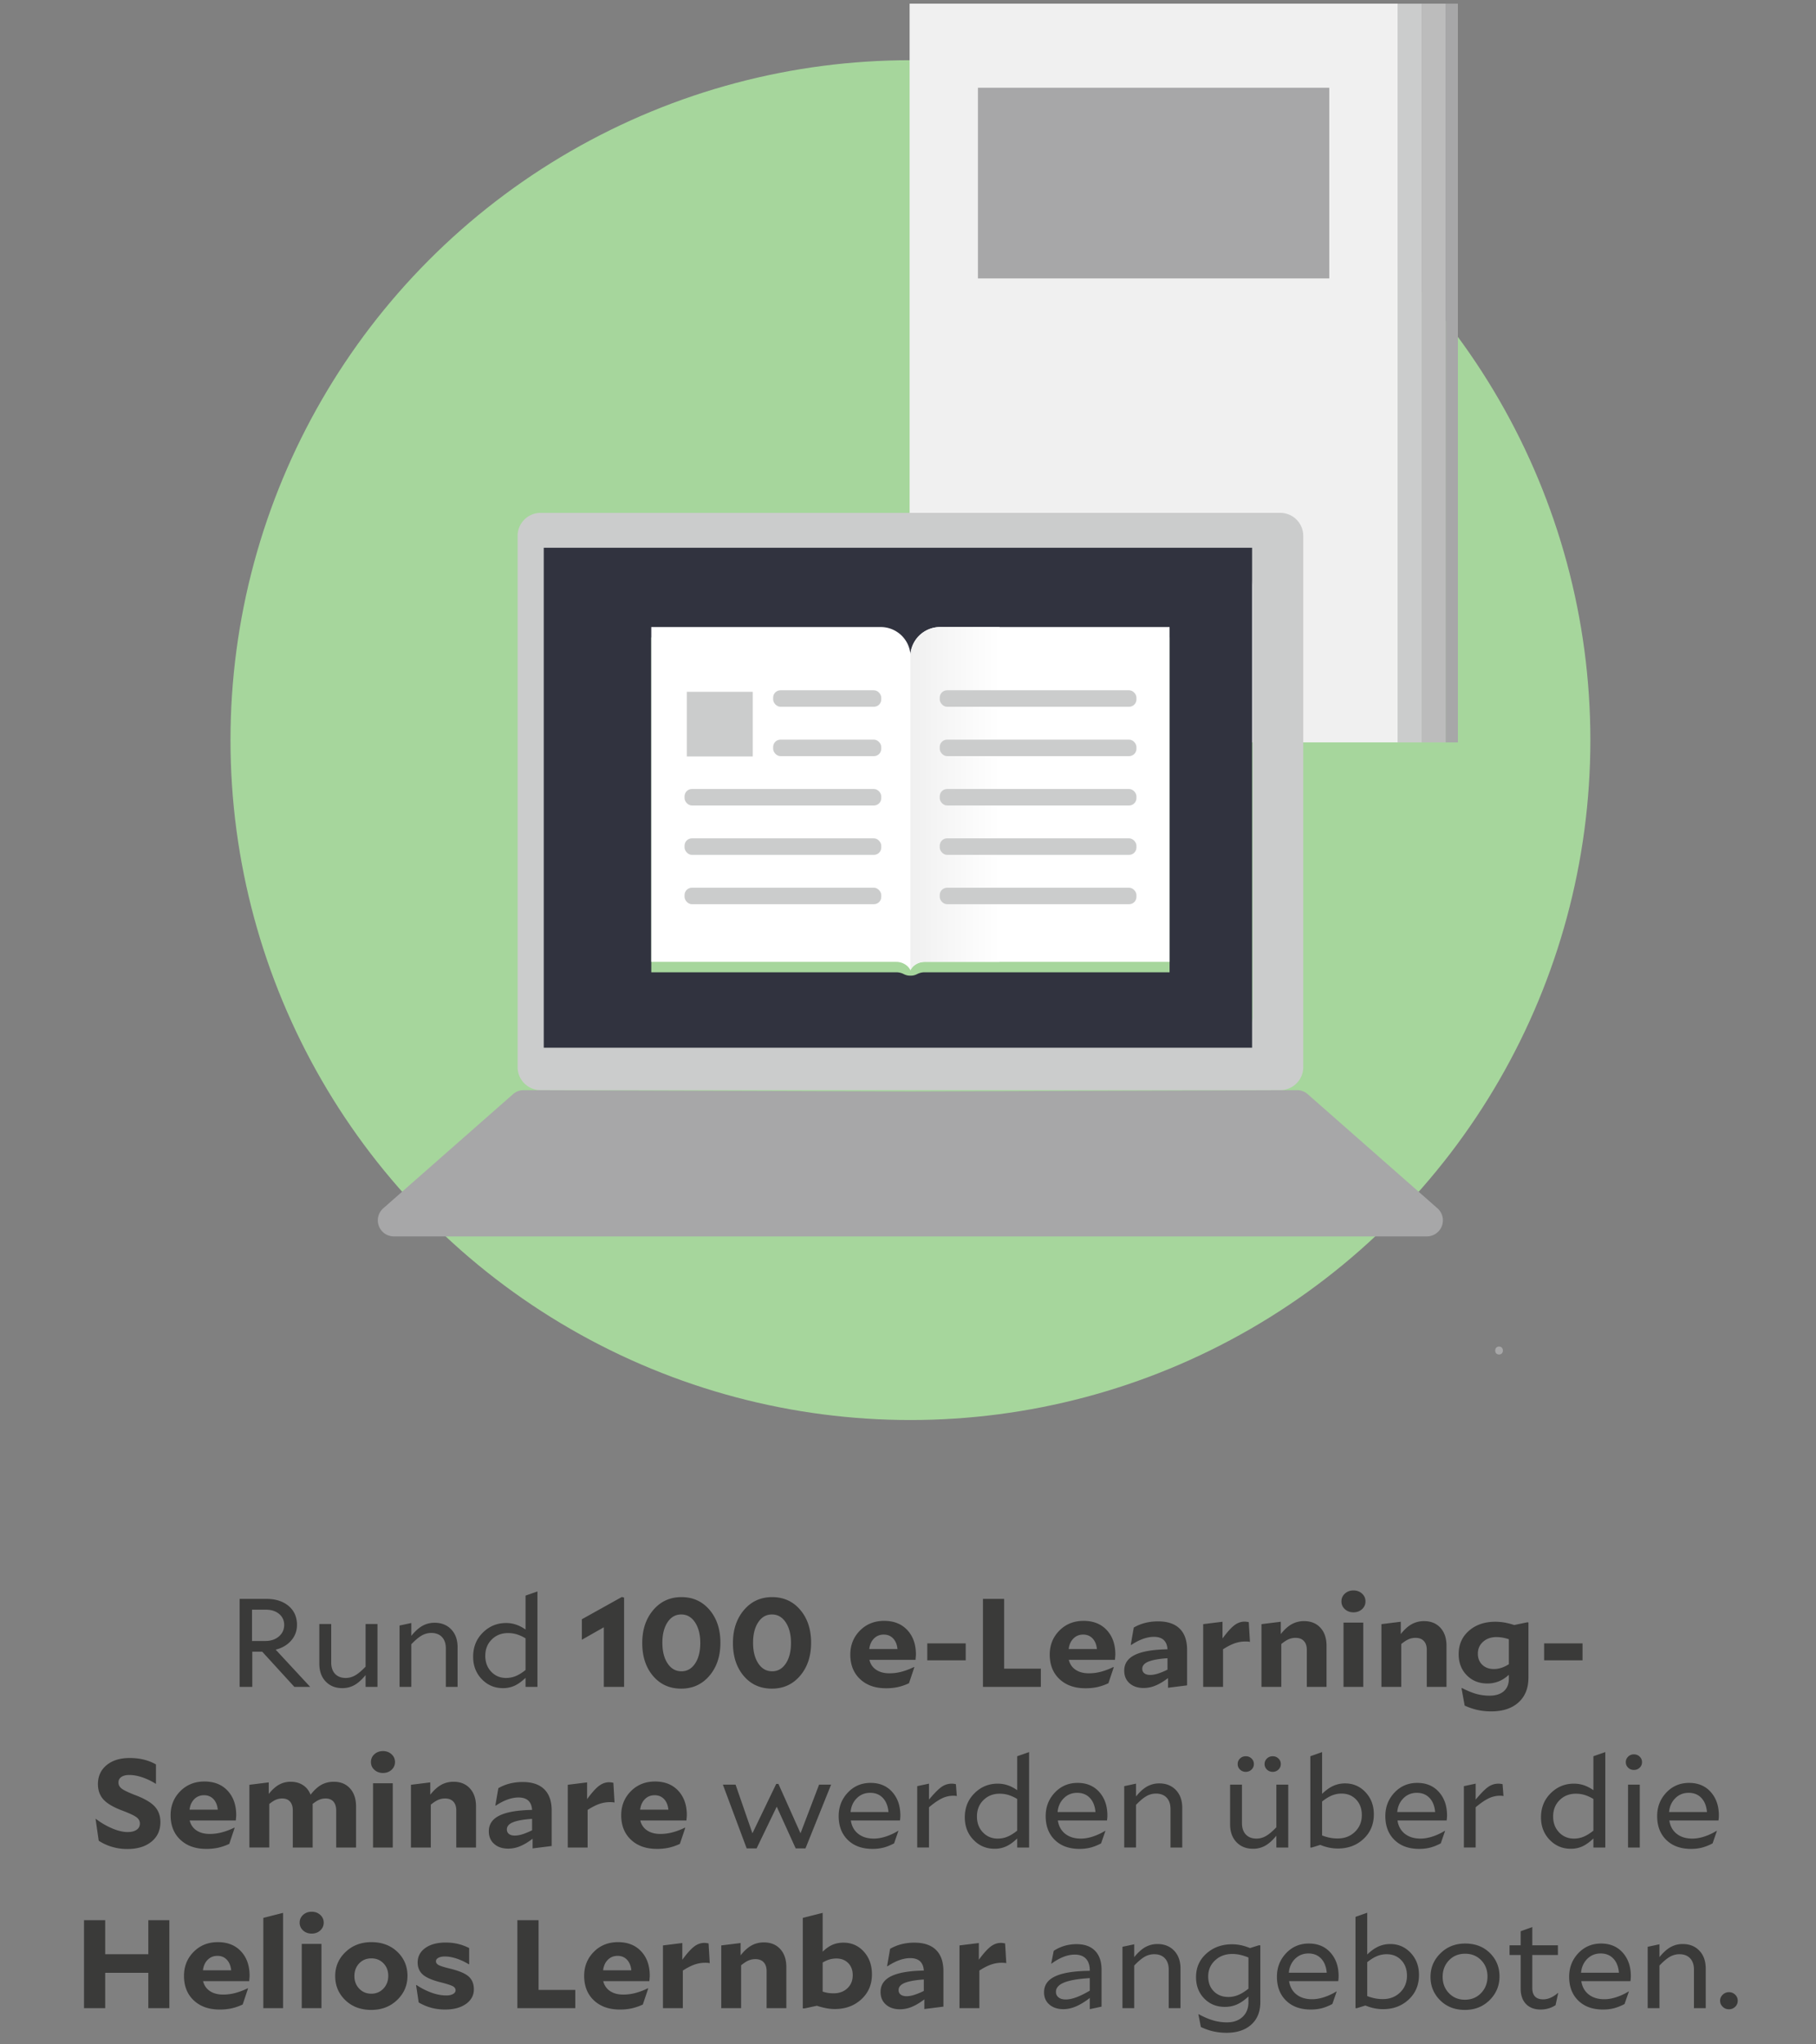
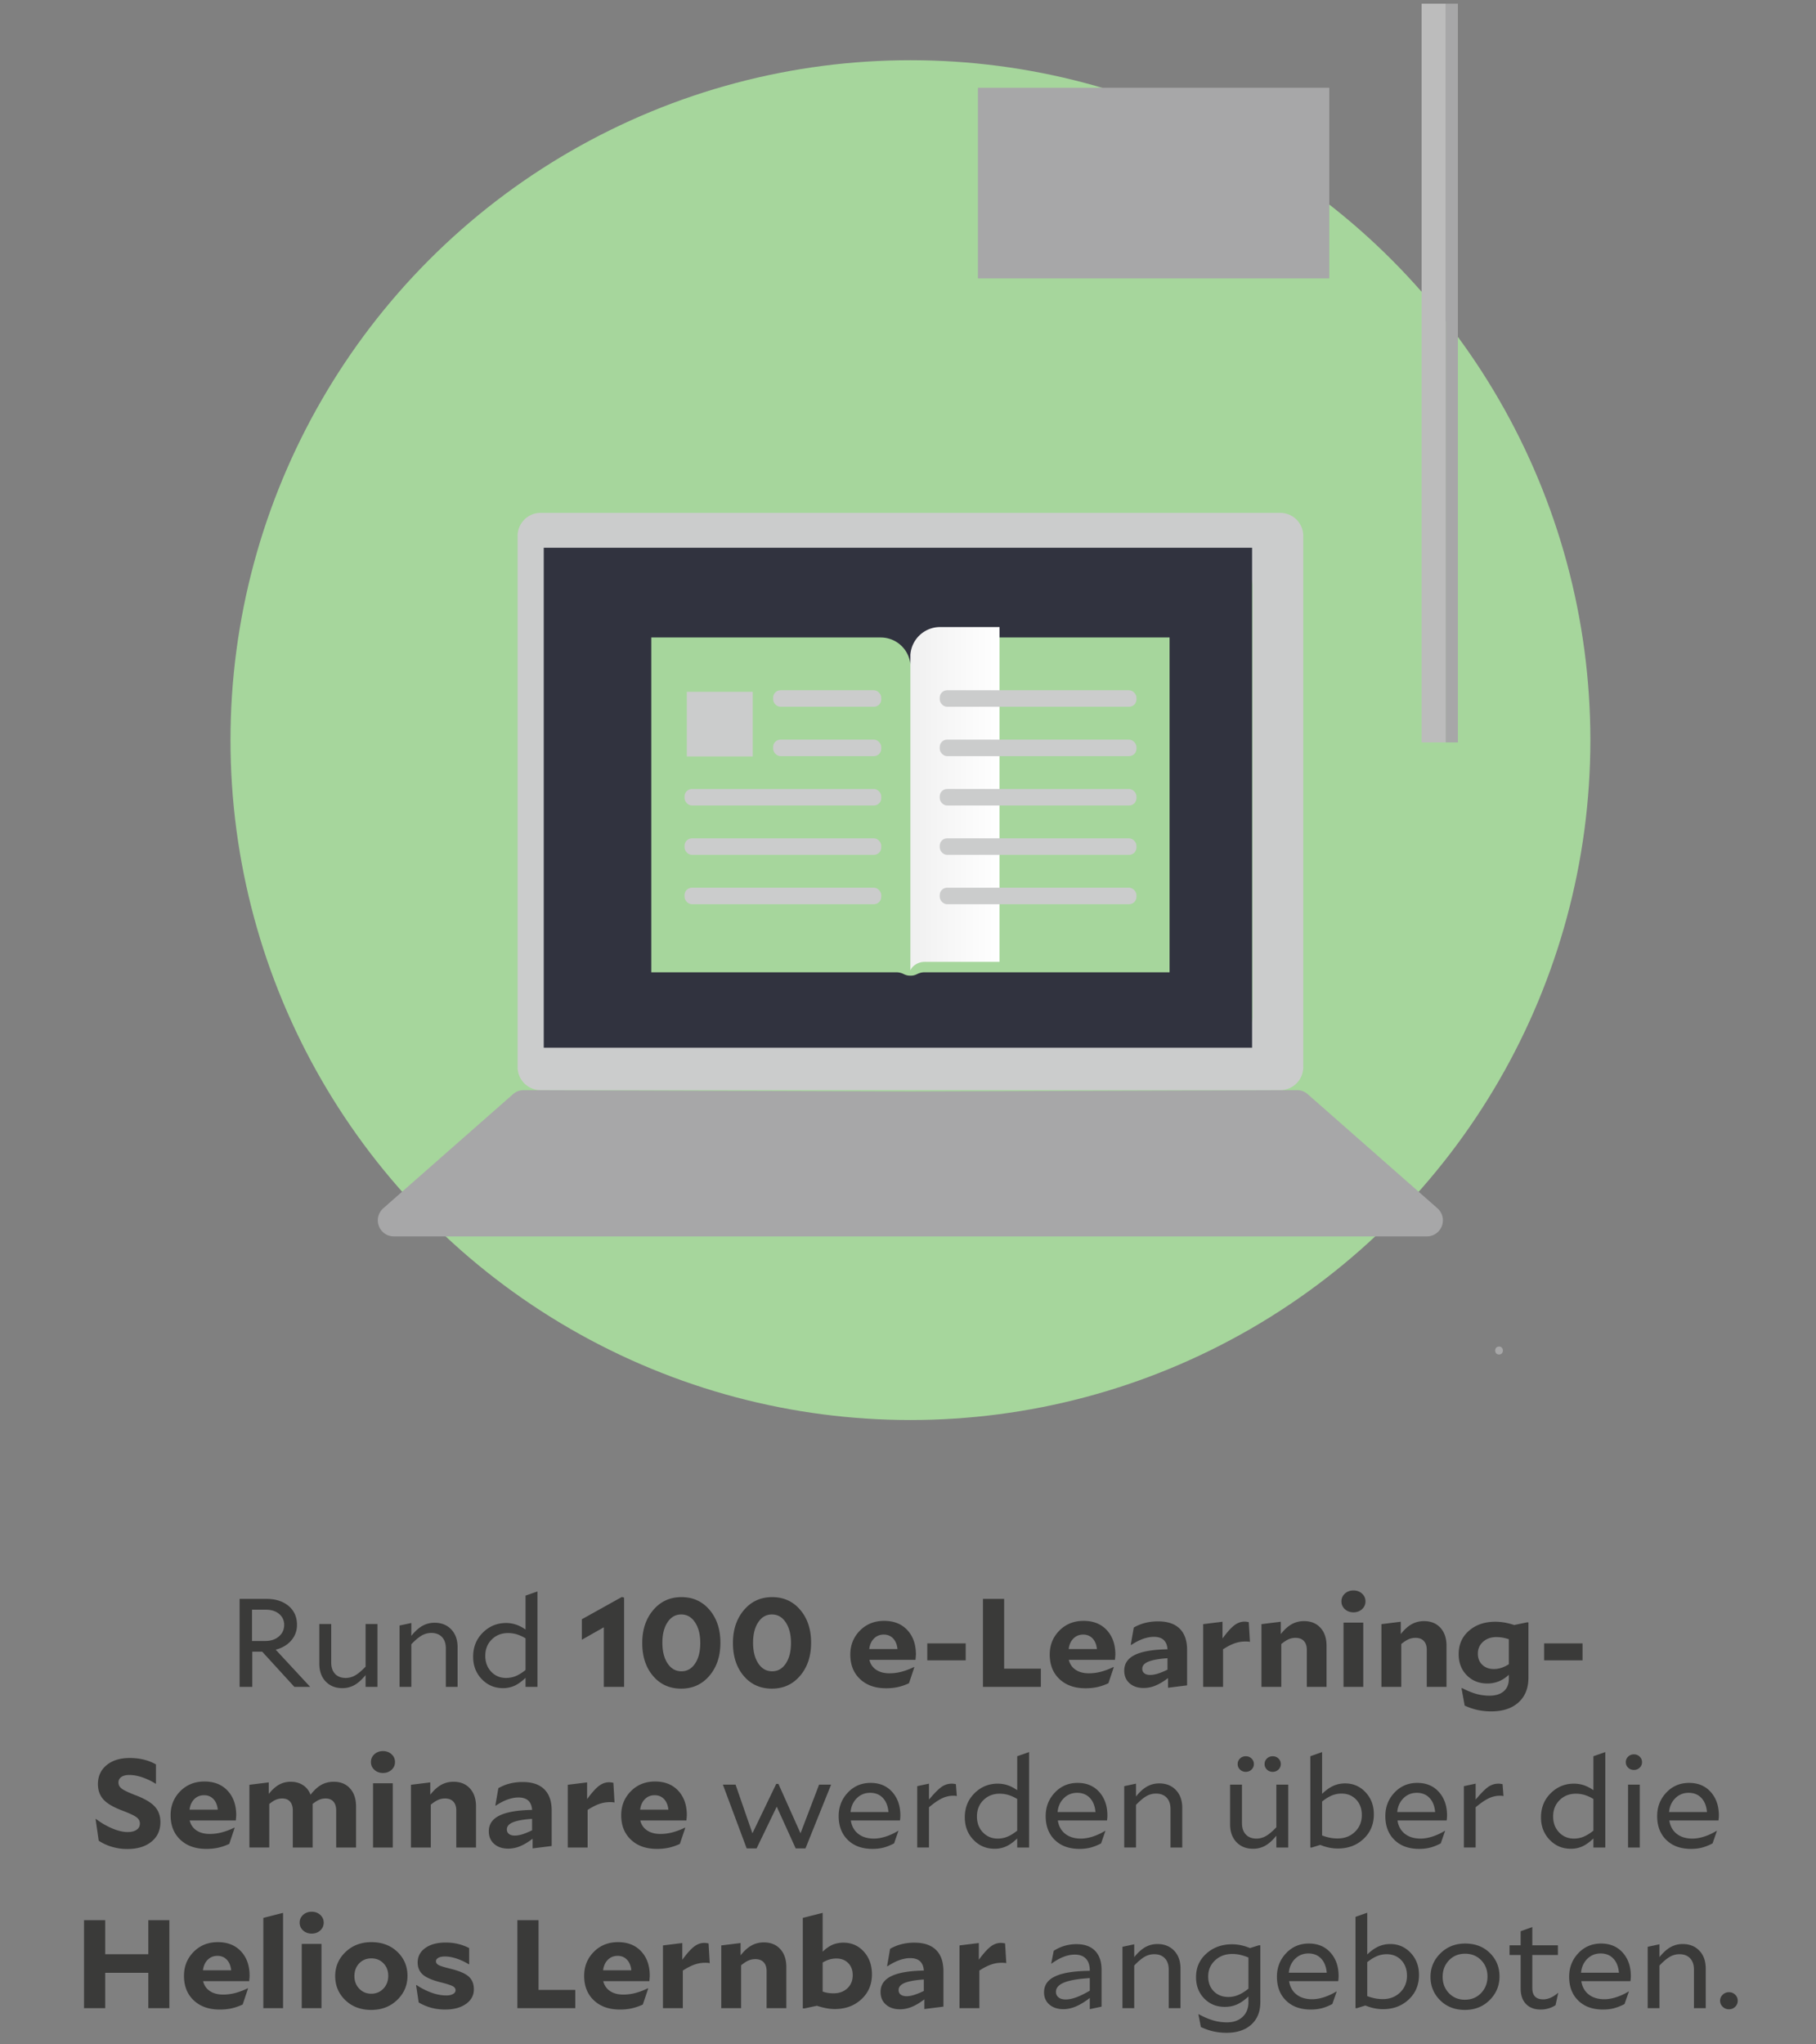
<svg xmlns="http://www.w3.org/2000/svg" width="260" height="292.669" viewBox="0 0 260 292.669">
  <rect x="0" y="0" width="260" height="292.669" fill="#808080" stroke="none" />
  <defs>
    <linearGradient id="a" x1="130.341" y1="114.352" x2="143.106" y2="114.352" gradientUnits="userSpaceOnUse">
      <stop offset="0" stop-color="#f0f0f0" />
      <stop offset="1" stop-color="#fff" />
    </linearGradient>
  </defs>
  <circle cx="130.348" cy="105.969" r="97.348" fill="#a6d69c" />
-   <path fill="#f0f0f0" d="M130.231.524h69.867v105.768h-69.867z" />
+   <path fill="#f0f0f0" d="M130.231.524h69.867h-69.867z" />
  <path fill="#a7a7a8" d="M140.012 12.563h50.304v27.302h-50.304z" />
-   <path fill="#cbcccc" d="M203.582 106.293h-3.485V.525h3.485z" />
  <path fill="#bcbcbc" d="M207.022 106.293h-3.485V.525h3.485z" />
  <path fill="#a7a7a8" d="M208.729 106.293h-1.742V.525h1.742zM214.622 193.938c.737 0 .738-1.145 0-1.145-.737 0-.738 1.145 0 1.145z" />
  <path d="M183.29 156.085H77.406a3.3 3.3 0 01-3.3-3.301V76.729a3.3 3.3 0 013.3-3.3H183.29a3.3 3.3 0 013.3 3.3v76.055a3.3 3.3 0 01-3.3 3.3zm-98.63-7.254h91.376a3.3 3.3 0 003.3-3.3V83.982a3.3 3.3 0 00-3.3-3.3H84.66a3.3 3.3 0 00-3.3 3.3v61.549a3.3 3.3 0 003.3 3.3z" fill="#cbcccc" />
  <path fill="#31333f" d="M77.85 78.426h101.412v71.585H77.85z" />
  <path d="M206.583 174.727a2.3 2.3 0 00-.782-1.728l-18.576-16.338a2.3 2.3 0 00-1.527-.573l-55.36.181-55.36-.181a2.3 2.3 0 00-1.527.573l-18.576 16.338a2.3 2.3 0 001.52 4.028h147.887a2.3 2.3 0 002.3-2.3z" fill="#a7a7a8" />
  <path d="M134.597 91.274a4.265 4.265 0 00-4.249 3.898 4.265 4.265 0 00-4.249-3.898H93.246v47.94h35.107c.353 0 .712.092 1.032.253.269.135.56.224.86.224h.206c.3 0 .591-.089.86-.224.32-.161.679-.254 1.032-.254h35.107v-47.94h-32.853z" fill="#a6d69c" />
-   <path d="M134.597 89.78a4.265 4.265 0 00-4.249 3.898 4.265 4.265 0 00-4.249-3.898H93.246v47.94h35.107c.823 0 1.683.496 1.995 1.203.312-.707 1.173-1.203 1.995-1.203h35.107V89.78h-32.853z" fill="#fff" />
  <path d="M143.106 89.78h-8.51a4.265 4.265 0 00-4.248 3.898c-.002-.02-.006-.038-.007-.057v45.288l.007.014c.312-.707 1.173-1.203 1.995-1.203h10.763V89.78z" fill="url(#a)" />
  <path fill="#cbcccc" d="M98.332 99.052h9.441v9.254h-9.441z" />
  <rect x="110.693" y="98.83" width="15.478" height="2.365" rx="1.053" ry="1.053" fill="#cbcccc" />
  <rect x="110.693" y="105.898" width="15.478" height="2.365" rx="1.053" ry="1.053" fill="#cbcccc" />
  <rect x="98.009" y="112.965" width="28.162" height="2.365" rx="1.053" ry="1.053" fill="#cbcccc" />
  <rect x="98.009" y="120.032" width="28.162" height="2.365" rx="1.053" ry="1.053" fill="#cbcccc" />
  <rect x="98.009" y="127.1" width="28.162" height="2.365" rx="1.053" ry="1.053" fill="#cbcccc" />
  <rect x="134.544" y="112.965" width="28.162" height="2.365" rx="1.053" ry="1.053" fill="#cbcccc" />
  <rect x="134.544" y="105.898" width="28.162" height="2.365" rx="1.053" ry="1.053" fill="#cbcccc" />
  <rect x="134.544" y="98.83" width="28.162" height="2.365" rx="1.053" ry="1.053" fill="#cbcccc" />
  <rect x="134.544" y="120.032" width="28.162" height="2.365" rx="1.053" ry="1.053" fill="#cbcccc" />
  <rect x="134.544" y="127.1" width="28.162" height="2.365" rx="1.053" ry="1.053" fill="#cbcccc" />
  <g fill="#3a3a39">
    <path d="M44.408 241.524h-2.263l-4.604-5.04h-1.422v5.04h-1.814v-12.6h3.816c1.322 0 2.386.336 3.19 1.008s1.208 1.578 1.208 2.718c0 .852-.275 1.596-.824 2.232s-1.29 1.074-2.226 1.313l4.94 5.329zm-3.723-8.874c0-.648-.244-1.173-.73-1.576-.486-.401-1.116-.602-1.89-.602h-1.983v4.482h1.89c.798 0 1.45-.217 1.955-.648.506-.432.758-.984.758-1.656zM54.044 241.524h-1.702v-1.692c-.536.66-1.067 1.137-1.591 1.43a3.493 3.493 0 01-1.74.442c-.986 0-1.78-.318-2.385-.954-.605-.636-.908-1.488-.908-2.557v-5.67h1.703v5.508c0 .697.183 1.24.552 1.63.368.39.876.585 1.525.585.474 0 .926-.123 1.357-.369.43-.246.925-.663 1.487-1.25v-6.103h1.702v9zM61.753 233.802c-.486 0-.944.123-1.375.369s-.926.663-1.487 1.251v6.102h-1.685v-8.785l1.685-.359v1.836c.536-.66 1.066-1.137 1.59-1.43a3.498 3.498 0 011.74-.442c.985 0 1.78.318 2.385.954s.908 1.488.908 2.556v5.67H63.83v-5.508c0-.696-.184-1.24-.552-1.63-.368-.389-.877-.584-1.525-.584zM76.946 241.524h-1.703v-1.296c-.536.516-1.056.891-1.561 1.125a3.936 3.936 0 01-1.675.351c-1.197 0-2.208-.43-3.031-1.287-.824-.858-1.236-1.929-1.236-3.213 0-1.38.462-2.53 1.385-3.447s2.033-1.377 3.331-1.377c.486 0 .957.075 1.412.225.455.15.914.386 1.375.71v-4.859l1.703-.595v13.663zm-4.21-7.705c-.935 0-1.712.307-2.329.918-.618.613-.927 1.393-.927 2.341 0 .924.285 1.683.852 2.277s1.275.891 2.124.891c.486 0 .947-.09 1.384-.27s.904-.468 1.403-.865v-4.536A5.537 5.537 0 0073.99 234a4.33 4.33 0 00-1.254-.18zM89.352 228.744v12.78h-2.9v-8.533l-3.144 1.783v-2.934l5.725-3.187.319.091zM103.142 235.206c0 1.92-.525 3.495-1.573 4.725-1.048 1.23-2.394 1.845-4.04 1.845-1.66 0-3.005-.606-4.033-1.818-1.03-1.212-1.544-2.784-1.544-4.717 0-1.907.524-3.48 1.571-4.715 1.048-1.236 2.396-1.854 4.042-1.854s2.988.61 4.023 1.827 1.554 2.787 1.554 4.707zm-5.614-4.05c-.811 0-1.463.371-1.956 1.116-.492.744-.738 1.722-.738 2.934 0 1.224.249 2.211.748 2.961s1.16 1.125 1.983 1.125c.811 0 1.462-.372 1.956-1.116s.739-1.722.739-2.935c0-1.212-.25-2.195-.748-2.95-.5-.758-1.16-1.136-1.984-1.136zM116.127 235.206c0 1.92-.524 3.495-1.572 4.725-1.048 1.23-2.395 1.845-4.041 1.845-1.66 0-3.004-.606-4.033-1.818-1.029-1.212-1.544-2.784-1.544-4.717 0-1.907.524-3.48 1.572-4.715 1.048-1.236 2.395-1.854 4.042-1.854s2.987.61 4.022 1.827 1.554 2.787 1.554 4.707zm-5.613-4.05c-.812 0-1.463.371-1.956 1.116-.493.744-.739 1.722-.739 2.934 0 1.224.25 2.211.748 2.961s1.16 1.125 1.984 1.125c.81 0 1.462-.372 1.955-1.116s.74-1.722.74-2.935c0-1.212-.25-2.195-.749-2.95-.499-.758-1.16-1.136-1.983-1.136zM130.908 238.716l-.767 2.286a7.787 7.787 0 01-1.619.558 7.995 7.995 0 01-1.674.162c-1.547 0-2.786-.438-3.714-1.315-.93-.875-1.394-2.045-1.394-3.51 0-1.355.458-2.498 1.375-3.428s2.073-1.396 3.47-1.396c1.397 0 2.505.442 3.322 1.324.817.881 1.226 2.043 1.226 3.483 0 .072-.007.18-.019.324l-.038.45h-6.604c.15.612.473 1.086.972 1.421.5.337 1.135.505 1.91.505a6.76 6.76 0 001.72-.225 9.467 9.467 0 001.778-.675l.056.036zm-4.378-4.68c-.561 0-1.029.189-1.403.567-.375.378-.6.879-.674 1.503h4.041c-.062-.636-.268-1.14-.617-1.512-.35-.372-.799-.558-1.347-.558zM132.76 237.726v-2.43h5.502v2.43h-5.501zM149.02 241.524h-8.289v-12.6h3.032v9.99h5.258v2.61zM159.46 238.716l-.767 2.286a7.787 7.787 0 01-1.618.558 7.995 7.995 0 01-1.675.162c-1.546 0-2.785-.438-3.713-1.315-.93-.875-1.394-2.045-1.394-3.51 0-1.355.458-2.498 1.375-3.428s2.073-1.396 3.47-1.396c1.397 0 2.505.442 3.322 1.324.816.881 1.226 2.043 1.226 3.483 0 .072-.007.18-.019.324l-.038.45h-6.605c.15.612.474 1.086.973 1.421.5.337 1.135.505 1.91.505a6.76 6.76 0 001.72-.225 9.467 9.467 0 001.777-.675l.057.036zm-4.377-4.68c-.562 0-1.03.189-1.403.567-.375.378-.6.879-.674 1.503h4.04c-.062-.636-.268-1.14-.616-1.512-.35-.372-.8-.558-1.347-.558zM169.958 241.308l-2.731.342v-1.386c-.624.48-1.22.837-1.788 1.071a4.428 4.428 0 01-1.693.35c-.836 0-1.51-.224-2.02-.674-.512-.45-.768-1.053-.768-1.809 0-1.009.512-1.761 1.534-2.26 1.023-.497 2.576-.764 4.66-.8-.038-.588-.22-1.033-.544-1.332s-.792-.45-1.403-.45c-.499 0-1.022.1-1.571.296-.55.199-1.11.49-1.685.873l-.055-.035.43-2.467a6.483 6.483 0 011.647-.666 7.526 7.526 0 011.833-.215c1.36 0 2.392.348 3.096 1.044.705.696 1.058 1.71 1.058 3.042v5.076zm-6.418-2.376c0 .276.1.492.3.648.2.155.48.234.842.234.324 0 .688-.063 1.094-.189a9.686 9.686 0 001.375-.567v-1.638c-1.222.084-2.13.246-2.722.485-.593.24-.889.583-.889 1.027zM178.284 235.026c-.512 0-1.016.087-1.515.261s-1.054.46-1.665.855v5.382h-2.845v-8.982l2.77-.343v2.395c.66-.9 1.222-1.527 1.684-1.881.46-.354.947-.531 1.459-.531.1 0 .193.006.28.017.088.013.2.03.337.055l.169 2.826a2.082 2.082 0 00-.328-.045 5.387 5.387 0 00-.346-.01zM185.488 234.504c-.35 0-.676.065-.982.198-.306.132-.658.36-1.058.684v6.138h-2.844v-8.982l2.77-.343v1.765c.51-.648 1.031-1.12 1.563-1.413a3.58 3.58 0 011.767-.442c.985 0 1.769.319 2.349.955.58.636.87 1.5.87 2.591v5.869h-2.825v-5.31c0-.54-.141-.96-.422-1.26-.28-.3-.677-.45-1.188-.45zM193.776 227.718c.487 0 .896.15 1.226.45.331.3.496.672.496 1.115 0 .445-.165.817-.496 1.117-.33.3-.74.45-1.226.45s-.894-.15-1.225-.45c-.33-.3-.495-.672-.495-1.117 0-.443.165-.815.495-1.115.33-.3.739-.45 1.225-.45zm1.404 13.806h-2.826v-9.199h2.826v9.199zM202.664 234.504c-.35 0-.677.065-.982.198-.306.132-.659.36-1.057.684v6.138h-2.845v-8.982l2.77-.343v1.765c.512-.648 1.032-1.12 1.562-1.413s1.12-.442 1.769-.442c.985 0 1.767.319 2.348.955.58.636.87 1.5.87 2.591v5.869h-2.826v-5.31c0-.54-.14-.96-.42-1.26s-.677-.45-1.189-.45zM213.498 245.033a9.124 9.124 0 01-1.928-.197 9.341 9.341 0 01-1.87-.63l-.45-2.467.057-.053c.798.408 1.496.693 2.095.855a7.123 7.123 0 001.871.242c.86 0 1.535-.21 2.02-.63s.73-1.013.73-1.78v-.577c-.473.432-.96.747-1.459.944a4.371 4.371 0 01-1.627.298c-1.186 0-2.166-.393-2.938-1.18-.774-.785-1.16-1.79-1.16-3.014 0-1.38.492-2.5 1.477-3.358.986-.857 2.24-1.287 3.762-1.287.424 0 .854.036 1.291.109.437.072.91.192 1.422.36l1.814-.378h.225v7.902c0 1.512-.474 2.697-1.422 3.555-.948.858-2.252 1.286-3.91 1.286zm-1.91-8.261c0 .66.213 1.191.638 1.592.423.403.972.604 1.646.604.361 0 .714-.054 1.057-.162s.708-.282 1.094-.523v-3.58c-.324-.11-.63-.187-.917-.235s-.58-.072-.878-.072c-.761 0-1.392.222-1.89.666-.5.444-.75 1.014-.75 1.71zM221.075 237.726v-2.43h5.501v2.43h-5.5zM17.69 259.304c-1.374-.504-2.328-1.05-2.864-1.638s-.805-1.326-.805-2.214c0-1.128.413-2.034 1.236-2.718.823-.684 1.927-1.026 3.311-1.026.711 0 1.378.075 2.002.225.624.15 1.21.38 1.76.693v2.772h-.038a8.717 8.717 0 00-1.908-.918c-.674-.228-1.298-.342-1.871-.342-.487 0-.867.096-1.142.288s-.412.456-.412.792.146.621.44.854c.293.235.914.538 1.862.91 1.36.503 2.317 1.053 2.872 1.647s.833 1.347.833 2.259c0 1.176-.43 2.112-1.291 2.807-.862.697-2.009 1.044-3.444 1.044a7.696 7.696 0 01-2.17-.305 7.154 7.154 0 01-1.927-.882l-.45-3.114.039-.018a10.69 10.69 0 002.339 1.368c.823.348 1.558.522 2.208.522.548 0 .978-.108 1.29-.325.312-.215.468-.515.468-.899 0-.349-.156-.642-.467-.882-.313-.24-.936-.54-1.872-.9zM33.594 261.716l-.768 2.286a7.787 7.787 0 01-1.618.558 7.995 7.995 0 01-1.675.162c-1.547 0-2.785-.438-3.714-1.315-.93-.875-1.393-2.045-1.393-3.51 0-1.355.458-2.498 1.375-3.428s2.073-1.396 3.47-1.396c1.397 0 2.504.442 3.322 1.324.816.881 1.225 2.043 1.225 3.483 0 .072-.006.18-.018.324-.013.144-.026.294-.038.45h-6.605c.15.612.474 1.086.973 1.421.499.337 1.135.505 1.91.505a6.76 6.76 0 001.72-.225 9.467 9.467 0 001.777-.675l.057.036zm-4.378-4.68c-.562 0-1.03.189-1.404.567-.375.378-.6.879-.673 1.503h4.04c-.062-.636-.268-1.14-.616-1.512-.35-.372-.8-.558-1.347-.558zM40.404 257.504c-.324 0-.627.06-.907.18-.281.12-.596.324-.945.612v6.228h-2.844v-8.982l2.77-.343v1.657c.486-.612.978-1.056 1.477-1.332a3.391 3.391 0 011.666-.415c.673 0 1.256.16 1.75.478.491.317.857.777 1.094 1.377.51-.66 1.03-1.134 1.553-1.422.524-.288 1.116-.433 1.777-.433.974 0 1.747.319 2.32.955.574.636.862 1.5.862 2.591v5.869h-2.845v-5.31c0-.54-.131-.96-.393-1.26s-.636-.45-1.123-.45c-.324 0-.627.06-.907.18s-.602.324-.964.612a.557.557 0 01.019.144v6.084H41.92v-5.31c0-.54-.131-.96-.393-1.26s-.636-.45-1.123-.45zM54.83 250.718c.486 0 .896.15 1.226.45.33.3.496.672.496 1.115 0 .445-.165.817-.496 1.117-.33.3-.74.45-1.226.45s-.894-.15-1.226-.45c-.33-.3-.495-.672-.495-1.117 0-.443.165-.815.495-1.115.332-.3.74-.45 1.226-.45zm1.403 13.806h-2.825v-9.199h2.825v9.199zM63.718 257.504c-.35 0-.677.065-.983.198-.305.132-.658.36-1.056.684v6.138h-2.845v-8.982l2.77-.343v1.765c.511-.648 1.032-1.12 1.562-1.413s1.12-.442 1.769-.442c.985 0 1.767.319 2.347.955.58.636.87 1.5.87 2.591v5.869h-2.825v-5.31c0-.54-.14-.96-.42-1.26s-.678-.45-1.19-.45zM78.985 264.308l-2.731.342v-1.386c-.624.48-1.22.837-1.787 1.071a4.424 4.424 0 01-1.694.35c-.836 0-1.508-.224-2.02-.674s-.768-1.053-.768-1.809c0-1.009.512-1.761 1.536-2.26 1.022-.497 2.575-.764 4.658-.8-.037-.588-.218-1.033-.542-1.332s-.792-.45-1.404-.45c-.499 0-1.023.1-1.572.296-.549.199-1.11.49-1.683.873l-.057-.035.43-2.467a6.511 6.511 0 011.647-.666 7.54 7.54 0 011.834-.215c1.36 0 2.392.348 3.097 1.044.704.696 1.056 1.71 1.056 3.042v5.076zm-6.417-2.376c0 .276.1.492.3.648.198.155.48.234.841.234.324 0 .69-.063 1.095-.189s.864-.315 1.375-.567v-1.638c-1.223.084-2.13.246-2.722.485-.593.24-.889.583-.889 1.027zM87.313 258.026c-.512 0-1.018.087-1.516.261-.5.174-1.055.46-1.666.855v5.382h-2.844v-8.982l2.77-.343v2.395c.66-.9 1.221-1.527 1.683-1.881.461-.354.948-.531 1.46-.531.1 0 .193.006.28.017.087.013.2.03.337.055l.168 2.826a2.086 2.086 0 00-.327-.045 5.43 5.43 0 00-.346-.01zM98.108 261.716l-.767 2.286a7.787 7.787 0 01-1.618.558 7.995 7.995 0 01-1.675.162c-1.547 0-2.785-.438-3.714-1.315-.93-.875-1.394-2.045-1.394-3.51 0-1.355.458-2.498 1.375-3.428s2.074-1.396 3.471-1.396c1.397 0 2.504.442 3.321 1.324.817.881 1.226 2.043 1.226 3.483 0 .072-.007.18-.019.324l-.038.45h-6.604c.15.612.474 1.086.973 1.421.499.337 1.134.505 1.909.505a6.76 6.76 0 001.72-.225 9.467 9.467 0 001.778-.675l.056.036zm-4.378-4.68c-.561 0-1.029.189-1.403.567-.375.378-.6.879-.674 1.503h4.041c-.062-.636-.268-1.14-.617-1.512-.35-.372-.799-.558-1.347-.558zM117.269 255.524h1.72l-3.667 9.126h-1.403l-2.713-5.976-2.882 5.976h-1.422l-3.405-9.126h1.815l2.414 6.965 3.405-7.073h.318l3.162 7.073 2.658-6.965zM128.626 262.148l-.617 1.782c-.55.288-1.06.492-1.535.612-.474.12-.992.18-1.553.18-1.484 0-2.663-.426-3.536-1.279-.873-.851-1.31-1.99-1.31-3.42 0-1.319.437-2.44 1.31-3.366.873-.923 1.958-1.385 3.256-1.385 1.297 0 2.332.435 3.105 1.305s1.16 1.989 1.16 3.357c0 .12-.006.252-.018.396a4.723 4.723 0 01-.037.323h-7.036c.124.817.477 1.453 1.057 1.909s1.325.684 2.236.684c.55 0 1.125-.1 1.73-.298a8.055 8.055 0 001.75-.818l.038.018zm-4.042-5.455c-.76 0-1.4.26-1.918.775s-.813 1.176-.889 1.98h5.427c-.075-.864-.344-1.54-.805-2.025-.461-.486-1.066-.73-1.815-.73zM136.484 257.108a3.73 3.73 0 00-1.618.377c-.53.252-1.151.68-1.862 1.279v5.76h-1.684v-8.785l1.684-.359v2.286c.773-.924 1.382-1.536 1.824-1.836a2.507 2.507 0 011.722-.432c.08.012.183.03.308.054l.131 1.71a1.349 1.349 0 00-.252-.046 3.544 3.544 0 00-.253-.008zM147.337 264.524h-1.703v-1.296c-.536.516-1.057.891-1.562 1.125a3.936 3.936 0 01-1.675.351c-1.197 0-2.208-.43-3.03-1.287-.824-.858-1.236-1.929-1.236-3.213 0-1.38.462-2.53 1.385-3.447s2.033-1.377 3.33-1.377c.487 0 .958.075 1.413.225.455.15.914.386 1.375.71v-4.859l1.703-.595v13.663zm-4.21-7.705c-.936 0-1.712.307-2.33.918-.617.613-.926 1.393-.926 2.341 0 .924.284 1.683.852 2.277s1.275.891 2.124.891c.486 0 .947-.09 1.383-.27s.905-.468 1.404-.865v-4.536a5.537 5.537 0 00-1.253-.575 4.33 4.33 0 00-1.254-.18zM158.264 262.148l-.618 1.782a7.097 7.097 0 01-1.534.612c-.474.12-.992.18-1.552.18-1.486 0-2.664-.426-3.538-1.279-.873-.851-1.31-1.99-1.31-3.42 0-1.319.437-2.44 1.31-3.366.874-.923 1.96-1.385 3.256-1.385 1.298 0 2.333.435 3.107 1.305s1.16 1.989 1.16 3.357a4.966 4.966 0 01-.057.72h-7.035c.125.816.478 1.452 1.058 1.908s1.325.684 2.235.684c.549 0 1.126-.1 1.73-.298a8.063 8.063 0 001.75-.818l.038.018zm-4.041-5.455c-.762 0-1.4.26-1.918.775s-.815 1.176-.889 1.98h5.426c-.075-.864-.343-1.54-.805-2.025-.46-.486-1.066-.73-1.814-.73zM165.505 256.802c-.486 0-.944.123-1.375.369s-.926.663-1.487 1.251v6.102h-1.685v-8.785l1.685-.359v1.836c.536-.66 1.066-1.137 1.59-1.43a3.498 3.498 0 011.74-.442c.985 0 1.78.318 2.385.954s.908 1.488.908 2.556v5.67h-1.684v-5.508c0-.696-.185-1.24-.552-1.63-.368-.389-.877-.584-1.525-.584zM184.44 264.524h-1.703v-1.692c-.536.66-1.066 1.137-1.59 1.43a3.498 3.498 0 01-1.74.442c-.985 0-1.781-.318-2.386-.954-.605-.636-.907-1.488-.907-2.557v-5.67h1.702v5.508c0 .697.185 1.24.553 1.63.367.39.876.585 1.525.585.473 0 .926-.123 1.356-.369.43-.246.927-.663 1.487-1.25v-6.103h1.703v9zm-6.08-10.836a1.14 1.14 0 01-.824-.325 1.056 1.056 0 01-.337-.792c0-.311.113-.575.337-.792.225-.215.5-.323.823-.323s.599.108.824.323c.224.217.337.48.337.792 0 .313-.113.577-.337.792a1.14 1.14 0 01-.824.325zm3.854 0a1.14 1.14 0 01-.823-.325 1.056 1.056 0 01-.337-.792c0-.311.112-.575.337-.792.224-.215.499-.323.823-.323s.598.108.823.323c.225.217.337.48.337.792 0 .313-.112.577-.337.792a1.14 1.14 0 01-.823.325zM192.58 255.344c1.16 0 2.136.423 2.928 1.268.792.847 1.188 1.9 1.188 3.16 0 1.428-.493 2.601-1.478 3.52s-2.208 1.376-3.667 1.376c-.425 0-.843-.042-1.254-.126a7.05 7.05 0 01-1.273-.396l-1.215.378h-.206v-13.068l1.683-.595v5.977c.549-.528 1.086-.91 1.61-1.144a4.092 4.092 0 011.683-.35zm2.395 4.536c0-.912-.272-1.653-.815-2.224-.542-.569-1.237-.854-2.086-.854-.486 0-.948.09-1.385.27-.436.18-.904.468-1.403.864v4.86c.374.144.742.252 1.105.324.361.072.735.108 1.122.108.998 0 1.824-.318 2.48-.954.654-.636.982-1.434.982-2.394zM206.894 262.148l-.618 1.782c-.55.288-1.06.492-1.535.612-.473.12-.991.18-1.553.18-1.484 0-2.663-.426-3.536-1.279-.873-.851-1.31-1.99-1.31-3.42 0-1.319.437-2.44 1.31-3.366.873-.923 1.958-1.385 3.256-1.385 1.297 0 2.332.435 3.106 1.305s1.16 1.989 1.16 3.357c0 .12-.006.252-.019.396a4.723 4.723 0 01-.037.323h-7.035c.124.817.477 1.453 1.057 1.909s1.325.684 2.236.684c.549 0 1.125-.1 1.73-.298a8.055 8.055 0 001.75-.818l.038.018zm-4.042-5.455c-.761 0-1.4.26-1.918.775s-.814 1.176-.89 1.98h5.428c-.076-.864-.344-1.54-.805-2.025-.462-.486-1.066-.73-1.815-.73zM214.752 257.108a3.73 3.73 0 00-1.618.377c-.53.252-1.152.68-1.863 1.279v5.76h-1.683v-8.785l1.683-.359v2.286c.774-.924 1.382-1.536 1.825-1.836a2.507 2.507 0 011.721-.432c.081.012.184.03.309.054l.13 1.71a1.349 1.349 0 00-.251-.046 3.544 3.544 0 00-.253-.008zM229.833 264.524h-1.703v-1.296c-.536.516-1.057.891-1.562 1.125a3.936 3.936 0 01-1.674.351c-1.198 0-2.208-.43-3.032-1.287-.823-.858-1.235-1.929-1.235-3.213 0-1.38.462-2.53 1.385-3.447s2.033-1.377 3.33-1.377c.487 0 .958.075 1.413.225.455.15.914.386 1.375.71v-4.859l1.703-.595v13.663zm-4.21-7.705c-.935 0-1.712.307-2.329.918-.618.613-.927 1.393-.927 2.341 0 .924.284 1.683.852 2.277s1.275.891 2.124.891c.486 0 .947-.09 1.384-.27s.904-.468 1.403-.865v-4.536a5.537 5.537 0 00-1.253-.575 4.33 4.33 0 00-1.254-.18zM233.93 251.186c.325 0 .6.108.824.324s.337.48.337.792c0 .312-.112.576-.337.792s-.5.324-.823.324-.599-.108-.824-.324-.336-.48-.336-.792c0-.312.112-.576.336-.792s.5-.324.824-.324zm.842 13.338h-1.683v-9h1.683v9zM245.812 262.148l-.618 1.782a7.097 7.097 0 01-1.534.612c-.474.12-.992.18-1.553.18-1.485 0-2.664-.426-3.537-1.279-.873-.851-1.31-1.99-1.31-3.42 0-1.319.437-2.44 1.31-3.366.873-.923 1.96-1.385 3.256-1.385 1.298 0 2.333.435 3.107 1.305s1.16 1.989 1.16 3.357a4.966 4.966 0 01-.057.72h-7.035c.125.816.478 1.452 1.058 1.908s1.325.684 2.235.684c.549 0 1.126-.1 1.73-.298a8.063 8.063 0 001.75-.818l.038.018zm-4.041-5.455c-.762 0-1.4.26-1.918.775s-.815 1.176-.89 1.98h5.427c-.076-.864-.343-1.54-.805-2.025-.461-.486-1.066-.73-1.814-.73zM24.247 287.524h-3.012v-5.058h-6.174v5.058h-3.032v-12.6h3.032v4.878h6.174v-4.878h3.012v12.6zM35.51 284.716l-.766 2.286a7.807 7.807 0 01-1.618.558 8.009 8.009 0 01-1.675.162c-1.547 0-2.785-.438-3.715-1.315-.928-.875-1.393-2.045-1.393-3.51 0-1.355.458-2.498 1.375-3.428s2.074-1.396 3.47-1.396c1.398 0 2.505.442 3.322 1.324.817.881 1.225 2.043 1.225 3.483a4 4 0 01-.018.324c-.013.144-.026.294-.037.45h-6.606c.15.612.475 1.086.974 1.421.498.337 1.135.505 1.908.505.573 0 1.148-.075 1.722-.225a9.492 9.492 0 001.777-.675l.056.036zm-4.377-4.68c-.562 0-1.03.189-1.404.567s-.598.879-.673 1.503h4.042c-.063-.636-.269-1.14-.618-1.512-.35-.372-.798-.558-1.347-.558zM40.525 287.524H37.7V274.6l2.825-.72v13.644zM44.623 273.718c.486 0 .896.15 1.226.45.33.3.496.672.496 1.115 0 .445-.165.817-.496 1.117-.33.3-.74.45-1.226.45s-.894-.15-1.226-.45c-.33-.3-.495-.672-.495-1.117 0-.443.165-.815.495-1.115.332-.3.74-.45 1.226-.45zm1.403 13.806h-2.825v-9.199h2.825v9.199zM53.155 287.776c-1.509 0-2.747-.465-3.714-1.395s-1.45-2.08-1.45-3.447c0-1.356.492-2.505 1.479-3.448.985-.941 2.22-1.413 3.704-1.413 1.51 0 2.748.463 3.715 1.387.965.924 1.45 2.07 1.45 3.438 0 1.356-.493 2.508-1.479 3.456-.985.948-2.22 1.422-3.705 1.422zm2.433-4.878c0-.72-.228-1.317-.683-1.791-.456-.474-1.032-.711-1.731-.711-.711 0-1.294.24-1.75.72-.455.48-.682 1.086-.682 1.818 0 .72.23 1.32.692 1.8.461.48 1.036.72 1.721.72.699 0 1.279-.243 1.74-.73s.693-1.094.693-1.826zM64.457 281.872c1.284.312 2.17.69 2.657 1.134.487.444.73 1.05.73 1.817 0 .865-.378 1.564-1.132 2.098-.755.534-1.75.8-2.984.8-.687 0-1.335-.08-1.947-.242s-1.222-.417-1.834-.765l-.374-2.466.057-.036a9.93 9.93 0 002.18 1.106c.73.26 1.424.388 2.086.388.399 0 .72-.07.963-.207s.365-.315.365-.531c0-.252-.137-.45-.411-.594-.275-.144-.836-.324-1.685-.54-1.247-.312-2.114-.687-2.6-1.125-.487-.438-.73-1.01-.73-1.72 0-.863.365-1.556 1.095-2.078.73-.522 1.705-.783 2.927-.783.599 0 1.179.065 1.74.197a7.034 7.034 0 011.61.595v2.304l-.056.017a8.13 8.13 0 00-1.75-.818c-.605-.198-1.157-.297-1.656-.297-.4 0-.714.063-.944.189-.232.126-.347.29-.347.495 0 .228.13.41.394.549.261.138.81.31 1.646.513zM82.363 287.524h-8.289v-12.6h3.031v9.99h5.258v2.61zM92.804 284.716l-.768 2.286a7.787 7.787 0 01-1.618.558 7.995 7.995 0 01-1.675.162c-1.547 0-2.785-.438-3.714-1.315-.93-.875-1.393-2.045-1.393-3.51 0-1.355.458-2.498 1.375-3.428s2.073-1.396 3.47-1.396c1.397 0 2.504.442 3.322 1.324.816.881 1.225 2.043 1.225 3.483 0 .072-.007.18-.018.324-.013.144-.026.294-.038.45h-6.605c.15.612.474 1.086.973 1.421.499.337 1.135.505 1.909.505a6.76 6.76 0 001.72-.225 9.467 9.467 0 001.778-.675l.057.036zm-4.378-4.68c-.562 0-1.03.189-1.404.567-.375.378-.6.879-.673 1.503h4.04c-.062-.636-.268-1.14-.617-1.512-.35-.372-.798-.558-1.346-.558zM100.943 281.026c-.511 0-1.017.087-1.515.261-.5.174-1.055.46-1.666.855v5.382h-2.844v-8.982l2.77-.343v2.395c.66-.9 1.221-1.527 1.683-1.881.461-.354.948-.531 1.46-.531.1 0 .192.006.28.017.087.013.2.03.337.055l.168 2.826a2.086 2.086 0 00-.327-.045 5.43 5.43 0 00-.346-.01zM108.146 280.504c-.35 0-.676.065-.982.198-.306.132-.658.36-1.057.684v6.138h-2.844v-8.982l2.77-.343v1.765c.51-.648 1.031-1.12 1.562-1.413s1.119-.442 1.768-.442c.986 0 1.768.319 2.348.955.58.636.87 1.5.87 2.591v5.869h-2.825v-5.31c0-.54-.14-.96-.421-1.26s-.677-.45-1.189-.45zM124.837 282.682c0 1.452-.506 2.643-1.516 3.573-1.01.93-2.277 1.395-3.799 1.395-.41 0-.823-.04-1.234-.118a10.394 10.394 0 01-1.329-.35l-1.777.378h-.244V274.6l2.844-.72v5.562c.45-.444.911-.771 1.385-.981s1.004-.315 1.59-.315c1.173 0 2.146.43 2.92 1.287.773.858 1.16 1.941 1.16 3.249zm-5.501 2.718c.81 0 1.472-.24 1.983-.72.511-.48.767-1.104.767-1.872 0-.72-.215-1.3-.646-1.738-.43-.437-.995-.656-1.693-.656-.337 0-.661.045-.973.135-.312.09-.642.237-.992.44v4.159c.238.084.484.147.74.189s.527.063.814.063zM135.071 287.308l-2.731.342v-1.386c-.624.48-1.22.837-1.787 1.071a4.428 4.428 0 01-1.694.35c-.836 0-1.51-.224-2.02-.674-.512-.45-.768-1.053-.768-1.809 0-1.009.512-1.761 1.534-2.26 1.023-.497 2.577-.764 4.66-.8-.037-.588-.22-1.033-.543-1.332s-.792-.45-1.404-.45c-.499 0-1.022.1-1.57.296-.55.199-1.111.49-1.686.873l-.055-.035.43-2.467a6.483 6.483 0 011.647-.666 7.526 7.526 0 011.833-.215c1.36 0 2.393.348 3.097 1.044.705.696 1.057 1.71 1.057 3.042v5.076zm-6.418-2.376c0 .276.1.492.3.648.2.155.48.234.842.234.324 0 .688-.063 1.095-.189a9.686 9.686 0 001.375-.567v-1.638c-1.223.084-2.13.246-2.723.485-.593.24-.889.583-.889 1.027zM143.397 281.026c-.511 0-1.016.087-1.515.261s-1.054.46-1.665.855v5.382h-2.845v-8.982l2.77-.343v2.395c.66-.9 1.222-1.527 1.684-1.881.461-.354.947-.531 1.46-.531.099 0 .193.006.28.017.087.013.2.03.336.055l.17 2.826a2.082 2.082 0 00-.329-.045 5.387 5.387 0 00-.346-.01zM157.712 282.052v5.256l-1.685.36v-1.602c-.698.54-1.356.942-1.973 1.206-.618.263-1.22.396-1.806.396-.823 0-1.491-.219-2.002-.657-.512-.438-.767-1.024-.767-1.755 0-1.032.536-1.797 1.609-2.295 1.072-.498 2.719-.759 4.94-.783v-.036c0-.744-.185-1.31-.552-1.701-.369-.39-.902-.585-1.6-.585-.524 0-1.064.108-1.62.324-.554.216-1.125.54-1.711.971l-.037-.017.355-1.818a5.802 5.802 0 011.563-.72 6.154 6.154 0 011.712-.235c1.147 0 2.03.319 2.647.955.617.636.927 1.547.927 2.736zm-6.53 3.132c0 .336.124.603.374.8.249.199.591.297 1.029.297.436 0 .936-.101 1.496-.305.562-.204 1.21-.522 1.946-.954v-1.8c-1.622.096-2.835.303-3.64.62-.803.32-1.205.766-1.205 1.342zM165.252 279.802a2.73 2.73 0 00-1.376.369c-.43.246-.926.663-1.487 1.251v6.102h-1.684v-8.785l1.684-.359v1.836c.536-.66 1.066-1.137 1.59-1.43a3.493 3.493 0 011.74-.442c.986 0 1.781.318 2.386.954.605.636.908 1.488.908 2.556v5.67h-1.684v-5.508c0-.696-.184-1.24-.553-1.63s-.876-.584-1.524-.584zM180.445 278.524v8.136c0 1.367-.433 2.442-1.3 3.222-.868.78-2.05 1.17-3.546 1.17-.636 0-1.254-.067-1.853-.198s-1.204-.342-1.814-.63l-.356-1.819.037-.017c.748.408 1.444.705 2.086.89.643.187 1.301.28 1.975.28.923 0 1.665-.261 2.226-.783.562-.522.842-1.227.842-2.115v-.81c-.561.528-1.11.909-1.646 1.143-.536.234-1.11.35-1.722.35-1.197 0-2.186-.401-2.966-1.205s-1.169-1.824-1.169-3.06c0-1.368.496-2.493 1.488-3.375.992-.883 2.21-1.323 3.658-1.323.424 0 .842.042 1.254.126.41.084.853.222 1.328.414l1.254-.396h.224zm-4.023 1.242c-.985 0-1.806.305-2.46.918-.655.612-.982 1.38-.982 2.303 0 .877.267 1.584.804 2.124.536.54 1.235.811 2.095.811.475 0 .938-.093 1.394-.28.456-.185.945-.488 1.47-.908v-4.464c-.413-.168-.805-.294-1.18-.378s-.754-.126-1.141-.126zM191.372 285.148l-.617 1.782c-.55.288-1.06.492-1.535.612-.474.12-.991.18-1.553.18-1.484 0-2.663-.426-3.536-1.279-.873-.851-1.31-1.99-1.31-3.42 0-1.319.437-2.44 1.31-3.366.873-.923 1.958-1.385 3.256-1.385 1.297 0 2.332.435 3.105 1.305s1.16 1.989 1.16 3.357c0 .12-.006.252-.018.396a4.723 4.723 0 01-.037.323h-7.035c.124.817.476 1.453 1.056 1.909s1.325.684 2.237.684c.548 0 1.125-.1 1.73-.298a8.055 8.055 0 001.749-.818l.038.018zm-4.042-5.455c-.76 0-1.4.26-1.918.775s-.813 1.176-.889 1.98h5.427c-.075-.864-.344-1.54-.804-2.025-.462-.486-1.067-.73-1.816-.73zM199.043 278.344c1.16 0 2.137.423 2.929 1.268.792.847 1.188 1.9 1.188 3.16 0 1.428-.493 2.601-1.478 3.52s-2.208 1.376-3.667 1.376c-.425 0-.843-.042-1.254-.126a7.05 7.05 0 01-1.273-.396l-1.216.378h-.206v-13.068l1.684-.595v5.977c.549-.528 1.086-.91 1.61-1.144a4.092 4.092 0 011.683-.35zm2.395 4.536c0-.912-.271-1.653-.814-2.224-.542-.569-1.237-.854-2.086-.854-.486 0-.948.09-1.385.27-.436.18-.904.468-1.403.864v4.86c.374.144.742.252 1.104.324.362.072.736.108 1.123.108.998 0 1.824-.318 2.48-.954.654-.636.981-1.434.981-2.394zM209.728 287.776c-1.435 0-2.614-.46-3.538-1.377-.922-.918-1.383-2.037-1.383-3.357 0-1.308.473-2.43 1.422-3.366.947-.937 2.125-1.404 3.536-1.404 1.447 0 2.629.453 3.546 1.359s1.375 2.024 1.375 3.356c0 1.32-.471 2.449-1.413 3.385-.942.936-2.124 1.404-3.545 1.404zm3.236-4.789c0-.935-.302-1.712-.907-2.33-.606-.618-1.37-.927-2.292-.927-.936 0-1.706.315-2.31.945-.606.63-.908 1.419-.908 2.367 0 .936.302 1.716.907 2.34.605.624 1.362.935 2.274.935.935 0 1.709-.317 2.32-.954.61-.635.916-1.427.916-2.376zM223.087 285.363l-.374 1.729c-.276.192-.6.345-.974.459s-.76.17-1.16.17c-.886 0-1.584-.263-2.096-.791s-.766-1.266-.766-2.214v-4.806h-1.591v-1.386h1.59v-2.016l1.666-.594v2.61h3.667v1.386h-3.667v4.734c0 .54.13.945.392 1.215.263.27.649.405 1.16.405.35 0 .7-.075 1.048-.225.35-.15.706-.38 1.067-.693l.038.017zM233.209 285.148l-.617 1.782a7.097 7.097 0 01-1.534.612c-.475.12-.993.18-1.553.18-1.485 0-2.664-.426-3.537-1.279-.873-.851-1.31-1.99-1.31-3.42 0-1.319.437-2.44 1.31-3.366.873-.923 1.959-1.385 3.256-1.385 1.297 0 2.333.435 3.106 1.305s1.16 1.989 1.16 3.357a4.966 4.966 0 01-.056.72h-7.036c.125.816.478 1.452 1.058 1.908s1.325.684 2.235.684c.55 0 1.126-.1 1.73-.298a8.063 8.063 0 001.75-.818l.038.018zm-4.041-5.455c-.762 0-1.4.26-1.918.775s-.814 1.176-.889 1.98h5.426c-.075-.864-.343-1.54-.805-2.025-.46-.486-1.066-.73-1.814-.73zM240.45 279.802c-.486 0-.944.123-1.375.369s-.926.663-1.487 1.251v6.102h-1.685v-8.785l1.685-.359v1.836c.536-.66 1.066-1.137 1.59-1.43a3.498 3.498 0 011.74-.442c.985 0 1.78.318 2.386.954s.907 1.488.907 2.556v5.67h-1.684v-5.508c0-.696-.184-1.24-.551-1.63-.369-.389-.877-.584-1.526-.584zM247.542 287.686c-.35 0-.65-.12-.898-.36-.25-.24-.374-.528-.374-.864s.124-.624.374-.864c.249-.24.548-.36.898-.36.349 0 .645.12.889.36s.364.528.364.864-.121.624-.364.863c-.244.24-.54.36-.889.36z" />
  </g>
</svg>